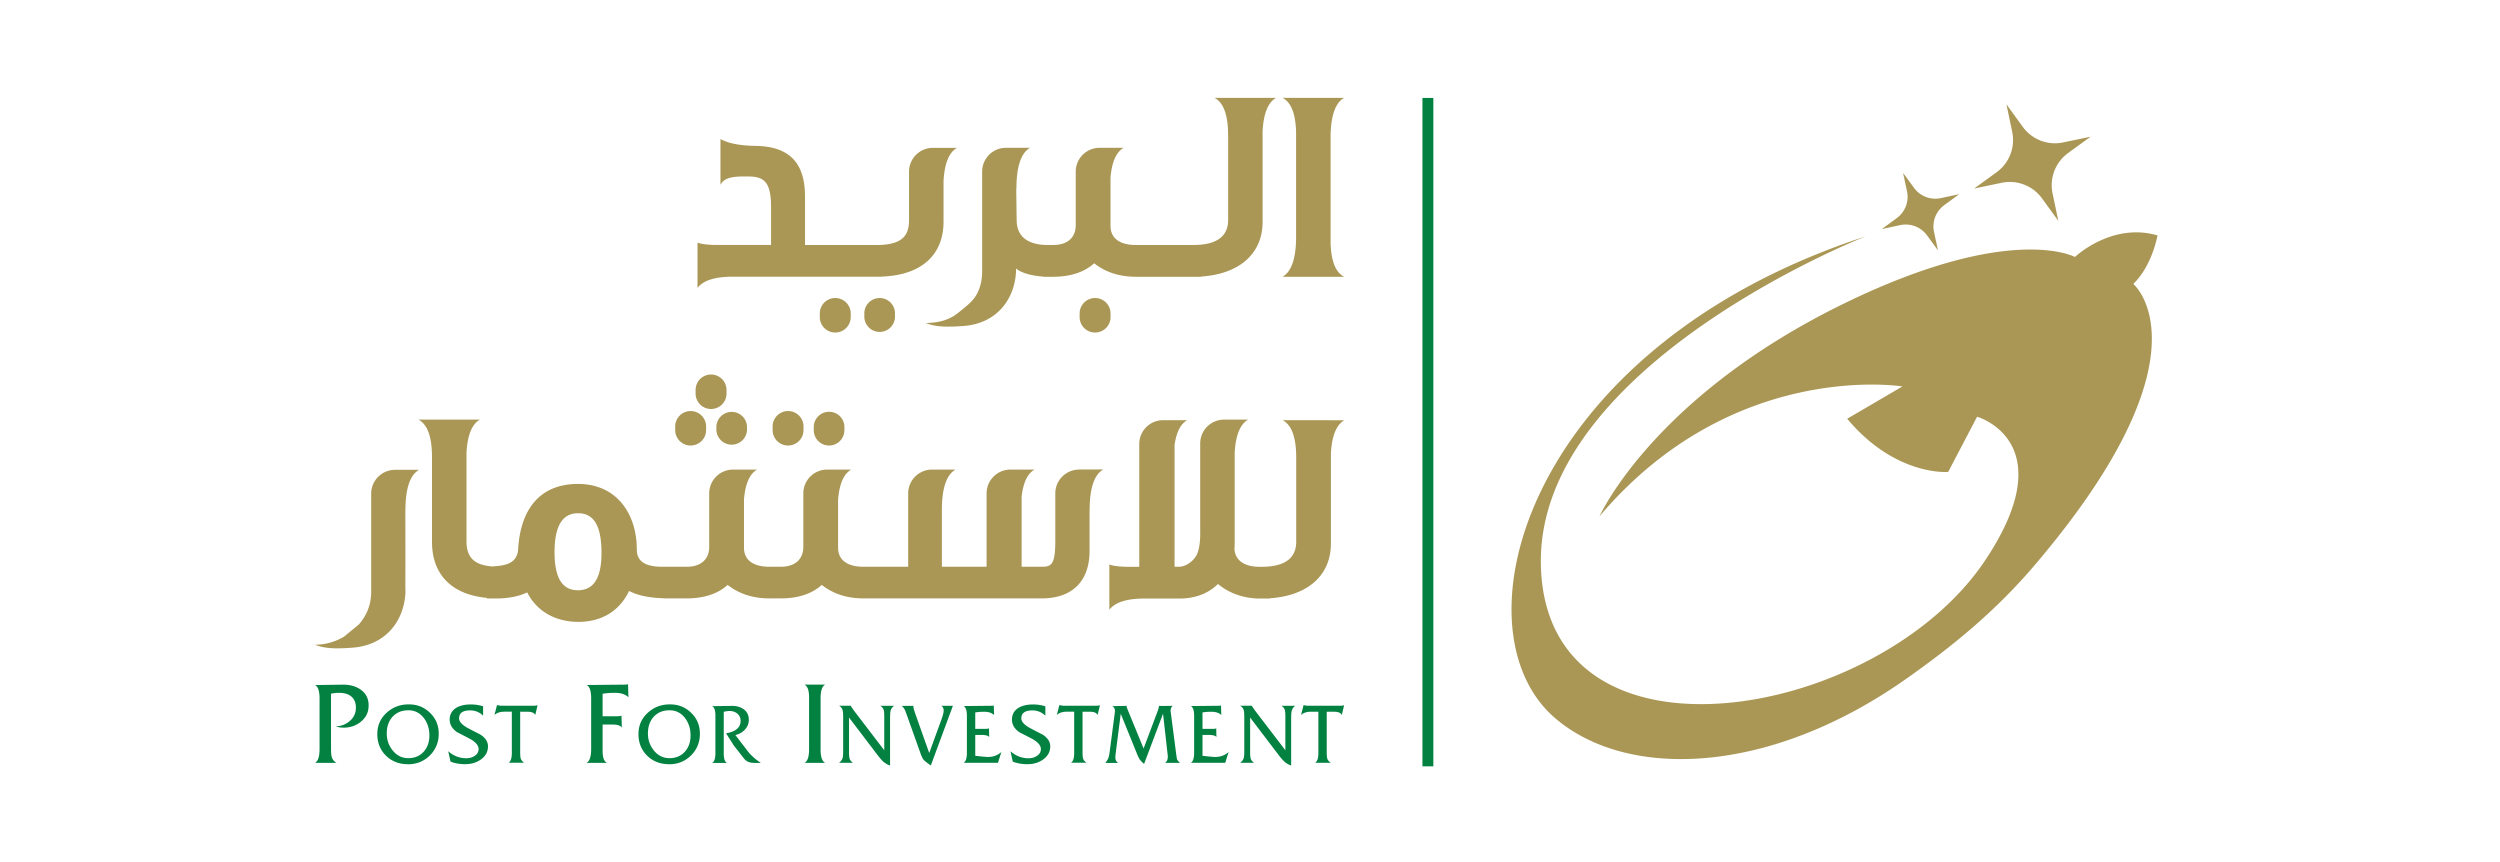
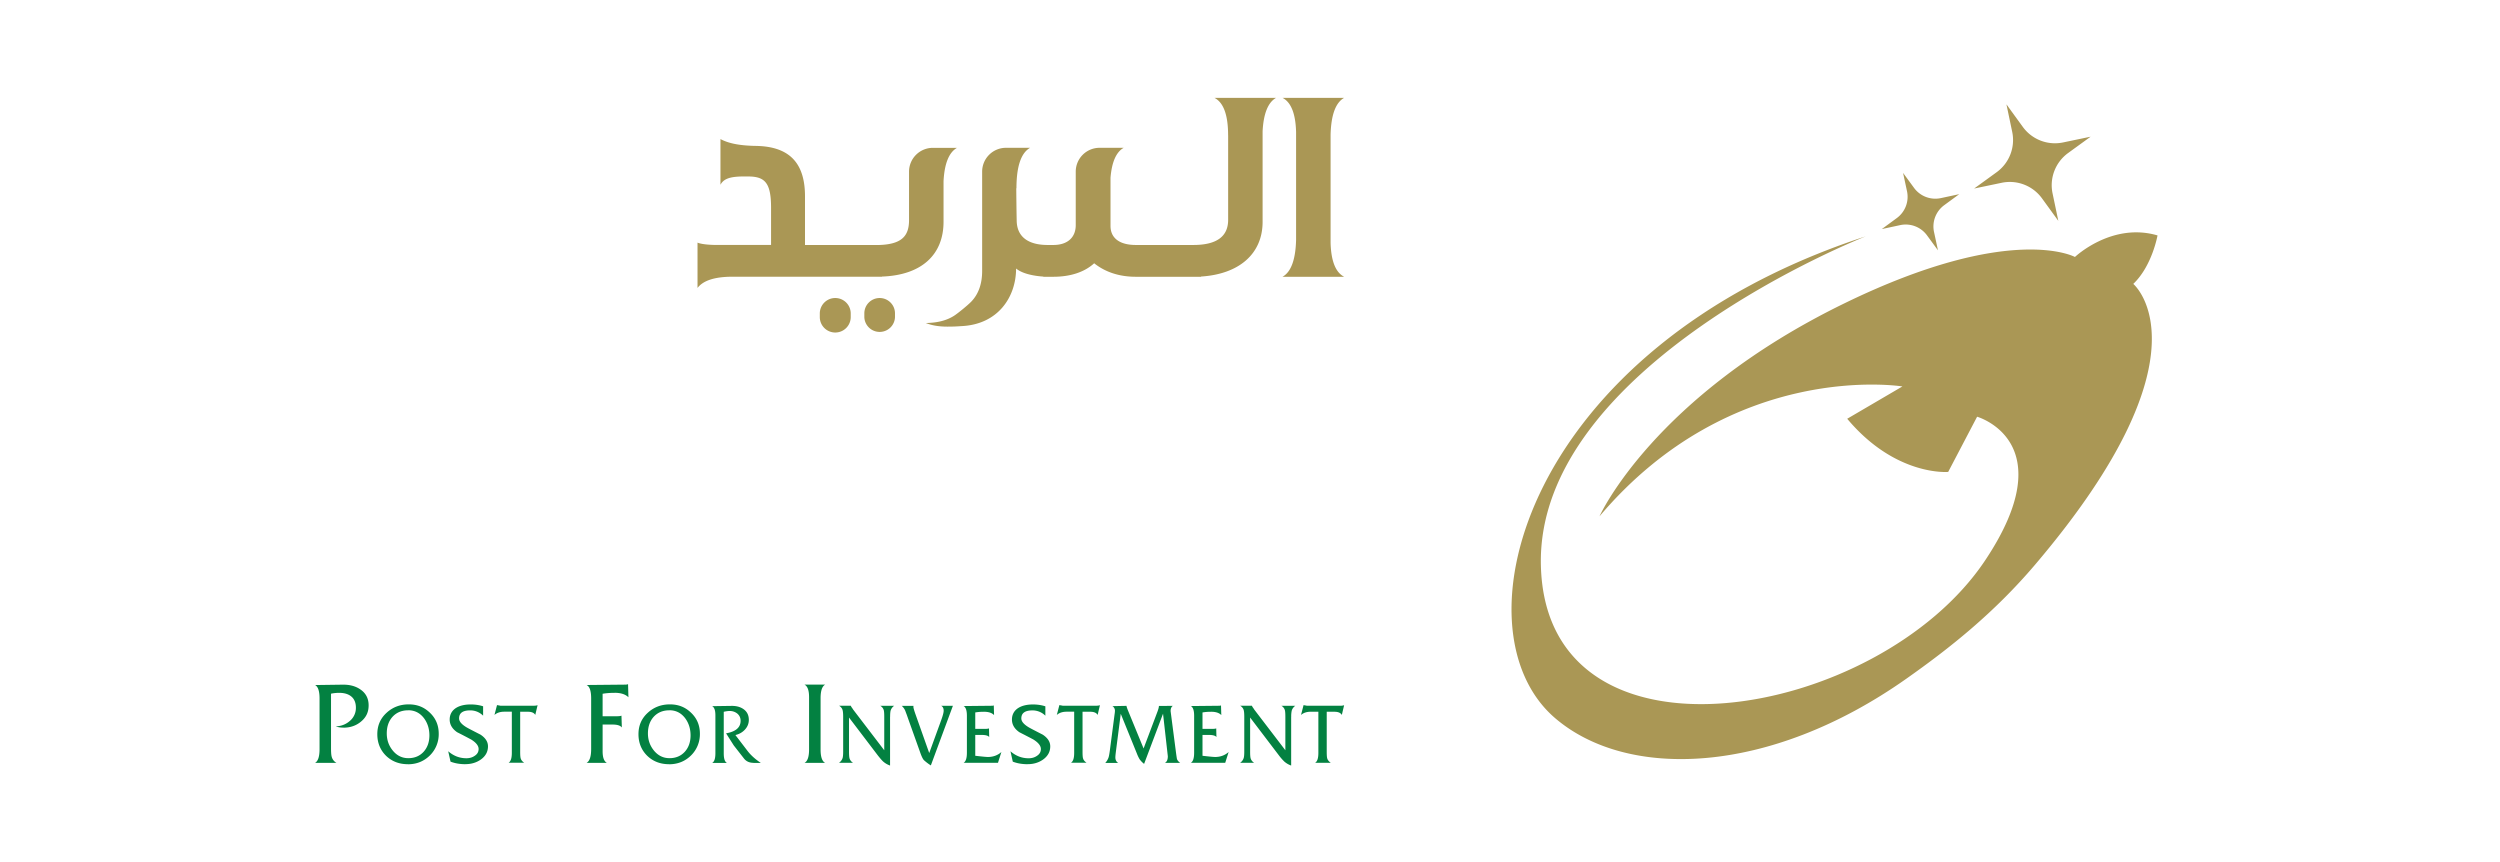
<svg xmlns="http://www.w3.org/2000/svg" width="200" height="69" viewBox="0 0 200 69" fill="none">
  <g clip-path="url(#5itmrajyja)">
    <path fill-rule="evenodd" clip-rule="evenodd" d="M165.995 20.558s2.945-2.8 6.607-1.724c0 0-.431 2.44-1.939 3.878 0 0 6.541 5.512-7.837 22.44-3.32 3.911-6.882 6.723-10.328 9.152-10.968 7.732-22.307 8.104-28.094 3.142-8.312-7.128-2.395-29.646 24.862-38.541 0 0-26.403 10.325-25.994 26.351.434 17.036 26.964 12.431 35.543-.43 6.336-9.498-.646-11.488-.646-11.488l-2.314 4.416s-4.2.375-8.078-4.253l4.416-2.585s-13.571-2.206-24.234 10.392c0 0 4.301-9.612 19.655-17.07 13.3-6.462 18.381-3.68 18.381-3.68zm-11.273-1.998a2.11 2.11 0 0 1 .821-2.15l1.196-.877-1.467.315a2.108 2.108 0 0 1-2.15-.82l-.877-1.197.316 1.468a2.11 2.11 0 0 1-.821 2.15l-1.196.877 1.467-.316a2.11 2.11 0 0 1 2.151.82l.876 1.197-.316-1.468zm9.482-3.094a3.18 3.18 0 0 1 1.245-3.224l1.801-1.307-2.203.46a3.177 3.177 0 0 1-3.223-1.244l-1.308-1.801.461 2.202a3.179 3.179 0 0 1-1.244 3.224l-1.802 1.307 2.203-.46a3.18 3.18 0 0 1 3.224 1.244l1.307 1.801-.461-2.202z" fill="#AA9755" />
-     <path d="M114.668 7.832h-.873v53.475h.873V7.832z" fill="#038141" />
    <path d="M106.447 19.416v-8.635c.04-1.575.397-2.567 1.084-2.953h-4.928c.683.353 1.043 1.263 1.084 2.722v8.64c-.041 1.574-.397 2.566-1.084 2.952h4.928c-.687-.353-1.044-1.263-1.084-2.722v-.004zM70.373 23.842c-.676 0-1.226.55-1.226 1.225v.309a1.227 1.227 0 0 0 2.452 0v-.309c0-.675-.55-1.225-1.226-1.225zM66.82 23.842c-.683 0-1.236.553-1.236 1.237v.286a1.236 1.236 0 1 0 2.474 0v-.286c0-.684-.554-1.237-1.237-1.237zM67.093 22.137h3.465v-.011c3.194-.115 4.925-1.768 4.925-4.383v-3.25c.074-1.41.434-2.302 1.077-2.666h-1.932a1.907 1.907 0 0 0-1.905 1.905v3.881c0 1.282-.598 1.943-2.451 1.988H64.4v-3.89c0-2.491-1.077-3.847-3.514-4.021h-.003a8.579 8.579 0 0 0-.546-.019c-.94-.03-1.924-.13-2.7-.546v3.658c.308-.601 1.047-.683 2.213-.665 1.348 0 1.835.51 1.835 2.496v2.983H57.38c-.694 0-1.292-.067-1.578-.186v3.625c.453-.598 1.389-.899 2.8-.899H67.1h-.007zM98.252 10.825v6.764c0 1.303-.884 2.009-2.781 2.009h-4.599c-1.37 0-2.031-.598-2.031-1.523v-3.859c.104-1.251.453-2.054 1.055-2.392h-1.932a1.907 1.907 0 0 0-1.905 1.906v4.278c0 .973-.639 1.59-1.79 1.59h-.46c-1.479 0-2.474-.598-2.474-1.987-.015-.713-.026-1.645-.034-2.555l.015.018c0-1.753.364-2.837 1.092-3.25h-1.931a1.907 1.907 0 0 0-1.905 1.906v7.944c0 .955-.25 1.82-.884 2.47-.29.293-.933.817-1.27 1.055-.677.471-1.494.627-2.352.642.472.193 1.048.29 1.727.29.416 0 .773-.015 1.085-.04 2.99-.12 4.409-2.363 4.409-4.61.553.464 1.6.61 2.183.646v.015h.795c1.326 0 2.474-.353 3.269-1.08.861.683 1.964 1.08 3.335 1.08h5.214v-.018c3.057-.194 4.925-1.828 4.925-4.376v-7.253c.075-1.412.435-2.303 1.077-2.667h-4.928c.728.375 1.092 1.374 1.092 2.997h.003z" fill="#AA9755" />
-     <path d="M87.607 23.842c-.683 0-1.237.553-1.237 1.237v.286a1.236 1.236 0 1 0 2.474 0v-.286c0-.684-.554-1.237-1.237-1.237zM86.33 37.566a1.907 1.907 0 0 0-1.906 1.906v3.792c0 2.01-.353 2.076-1.148 2.076h-1.545v-5.623c.13-1.114.472-1.835 1.033-2.15h-1.932a1.907 1.907 0 0 0-1.905 1.905v5.868H75.35v-4.524c0-1.753.364-2.837 1.092-3.25H74.56a1.907 1.907 0 0 0-1.905 1.906v5.868h-3.577c-1.37 0-2.031-.598-2.031-1.523v-3.859c.104-1.251.453-2.054 1.054-2.392h-1.93a1.907 1.907 0 0 0-1.906 1.906v4.278c0 .973-.639 1.59-1.79 1.59h-.925c-1.37 0-2.032-.598-2.032-1.523v-3.859c.104-1.251.453-2.054 1.055-2.392h-1.931a1.907 1.907 0 0 0-1.906 1.906v4.278c0 .973-.638 1.59-1.79 1.59h-1.968c-1.37 0-2.032-.442-2.032-1.37 0-2.894-1.634-5.256-4.706-5.256-3.071 0-4.616 2.054-4.79 5.255-.097 1.16-1.107 1.29-2.08 1.345-1.523-.115-2.05-.802-2.05-2.032v-7.06c.074-1.408.434-2.292 1.076-2.656h-4.928c.728.375 1.092 1.375 1.092 2.998v6.785c0 2.556 1.508 4.208 4.394 4.483v.045H39.836c.87-.015 1.68-.168 2.34-.487.75 1.478 2.188 2.34 4.063 2.362 1.943 0 3.336-.906 4.086-2.473.84.43 1.827.553 2.782.583v.01h1.838c1.326 0 2.474-.352 3.269-1.08.861.683 1.964 1.08 3.335 1.08h.925c1.326 0 2.473-.352 3.268-1.08.862.683 1.965 1.08 3.335 1.08h14.266c2.384 0 3.822-1.325 3.822-3.798V40.8l.007.008c0-1.753.364-2.838 1.092-3.25h-1.931l-.004.007zM46.24 47.22c-1.126 0-1.876-.772-1.876-3.049s.75-3.112 1.876-3.112c1.125 0 1.879.772 1.879 3.179 0 2.187-.75 2.982-1.88 2.982zM31.6 37.586a1.907 1.907 0 0 0-1.906 1.905v7.87c0 .996-.353 1.883-.999 2.608l-1.155.95a4.512 4.512 0 0 1-2.34.658c.472.193 1.048.29 1.727.29.42 0 .776-.015 1.088-.041 2.823-.123 4.26-2.136 4.413-4.279.022-.212 0-.427 0-.654.01-2.755 0-4.702 0-6.068l.007.01c0-1.752.364-2.837 1.092-3.25h-1.931.003zM106.457 33.615h-3.852c.728.375 1.092 1.374 1.092 2.997v6.723c0 1.303-.884 2.009-2.782 2.009h-.13c-1.303 0-1.964-.553-2.031-1.415.022-.2.022-.42.022-.661v-7.042c.074-1.408.435-2.292 1.077-2.656h-1.931a1.907 1.907 0 0 0-1.906 1.906v6.574c0 .727.045 1.522-.24 2.254-.265.598-.93 1.036-1.457 1.036h-.353v-9.75c.145-1.013.48-1.678 1.01-1.975h-1.93a1.907 1.907 0 0 0-1.906 1.905v9.824h-.814c-.694 0-1.292-.067-1.578-.186v3.625c.453-.598 1.39-.899 2.8-.899H94.368c1.214 0 2.295-.397 3.049-1.147h.044c.817.683 2.01 1.147 3.335 1.147h.795v-.022c3.031-.204 4.881-1.835 4.881-4.372v-7.205c.074-1.411.434-2.302 1.077-2.666h-1.077l-.015-.004zM66.326 35.642c.676 0 1.226-.55 1.226-1.225v-.309a1.227 1.227 0 0 0-2.451 0v.309c0 .676.55 1.225 1.225 1.225z" fill="#AA9755" />
-     <path d="M63.045 35.642c.684 0 1.237-.553 1.237-1.236v-.286a1.236 1.236 0 1 0-2.473 0v.286c0 .683.553 1.236 1.236 1.236zM57.31 34.108v.309a1.227 1.227 0 0 0 2.45 0v-.309a1.227 1.227 0 0 0-2.45 0zM55.252 35.642c.684 0 1.237-.553 1.237-1.236v-.286a1.236 1.236 0 1 0-2.473 0v.286c0 .683.553 1.236 1.236 1.236zM56.885 32.72c.684 0 1.237-.553 1.237-1.236v-.286a1.236 1.236 0 1 0-2.474 0v.286c0 .683.554 1.236 1.237 1.236z" fill="#AA9755" />
    <path d="M27.477 58.21c-.245 0-.45-.034-.617-.104a1.716 1.716 0 0 0 1.126-.431 1.35 1.35 0 0 0 .486-1.059c0-.386-.119-.683-.353-.884-.233-.2-.56-.304-.98-.304-.227 0-.442.022-.657.067v4.345c0 .312.014.539.048.676a.789.789 0 0 0 .393.516H25.2c.245-.137.364-.505.364-1.106V55.88c0-.587-.119-.947-.356-1.077l2.184-.03c.575-.011 1.054.115 1.44.383.439.3.658.724.658 1.274s-.204.965-.617 1.303c-.386.32-.854.48-1.396.48v-.004zM32.632 61.137c-.702 0-1.285-.227-1.75-.676-.463-.46-.697-1.036-.697-1.727 0-.69.245-1.255.739-1.708.494-.454 1.084-.676 1.775-.676.69 0 1.237.226 1.701.676.464.445.698 1.002.698 1.675a2.38 2.38 0 0 1-.716 1.742c-.476.464-1.055.698-1.75.698v-.004zm.022-4.312c-.523 0-.943.178-1.262.531-.301.342-.45.78-.45 1.311 0 .531.156.97.465 1.36.337.42.757.627 1.262.627s.925-.178 1.237-.53c.297-.339.446-.77.446-1.293 0-.524-.145-.992-.438-1.382-.324-.42-.743-.628-1.256-.628l-.004.004zM37.238 61.136c-.438 0-.836-.067-1.196-.205l-.186-.832c.428.375.914.561 1.456.561.25 0 .468-.063.65-.186.22-.137.327-.32.327-.553 0-.256-.193-.505-.58-.75a43.77 43.77 0 0 0-1.14-.594c-.397-.275-.594-.613-.594-1.018s.186-.736.554-.951c.29-.167.668-.252 1.129-.252.36 0 .69.051.991.148v.75a1.444 1.444 0 0 0-1.043-.423c-.587 0-.88.215-.88.642 0 .234.193.468.579.702.085.056.464.253 1.133.595.4.263.601.575.601.935 0 .439-.196.792-.586 1.067-.35.24-.754.36-1.211.36l-.004.004zM42.825 57.2c-.093-.175-.29-.26-.594-.26h-.617v3.208c0 .275.015.457.049.546.04.123.133.23.274.327h-1.251c.174-.104.26-.368.26-.787v-3.298h-.602c-.327 0-.59.085-.787.26l.204-.788.108.019c.066.01.118.022.16.03h2.685a.93.93 0 0 0 .293-.041l-.186.78.004.003zM49.164 55.427c-.35 0-.669.026-.955.074V57.3h1.125c.182 0 .309-.015.383-.048l.03.947c-.12-.156-.364-.234-.732-.234h-.806v2.135c0 .494.111.803.338.929h-1.62c.246-.138.365-.505.365-1.107v-4.056c0-.594-.123-.95-.364-1.066l3.071-.03a.582.582 0 0 0 .245-.037l.03 1.048c-.238-.238-.605-.357-1.107-.357l-.003.004zM53.526 61.137c-.702 0-1.285-.227-1.75-.676-.464-.46-.698-1.036-.698-1.727 0-.69.245-1.255.74-1.708.493-.454 1.084-.676 1.775-.676.69 0 1.236.226 1.7.676.465.445.699 1.002.699 1.675a2.38 2.38 0 0 1-.717 1.742c-.475.464-1.055.698-1.75.698v-.004zm.022-4.312c-.524 0-.943.178-1.263.531-.3.342-.45.78-.45 1.311 0 .531.157.97.465 1.36.338.42.758.627 1.263.627.505 0 .925-.178 1.237-.53.297-.339.445-.77.445-1.293 0-.524-.145-.992-.438-1.382-.323-.42-.743-.628-1.255-.628l-.004.004zM60.296 61.028c-.338 0-.594-.115-.773-.342l-.82-1.05-.617-.97c.772-.134 1.162-.468 1.162-1.003 0-.238-.089-.43-.267-.58a.963.963 0 0 0-.617-.204c-.107 0-.263.019-.464.064v3.32c0 .434.086.69.26.772h-1.188c.174-.096.26-.352.26-.772v-3.038c0-.398-.086-.639-.26-.732l1.556-.022c.382-.004.702.082.954.26.283.2.424.486.424.854 0 .3-.104.56-.316.787-.204.22-.457.36-.758.431l.977 1.278c.26.338.613.657 1.059.954h-.58l.008-.007zM64.362 61.028c.245-.13.364-.49.364-1.077v-4.179c0-.542-.122-.876-.364-1.002h1.65c-.246.137-.365.5-.365 1.088v4.104c0 .587.123.943.364 1.066h-1.649zM71.205 57.35v3.893a1.666 1.666 0 0 1-.546-.316c-.1-.09-.238-.249-.416-.472l-2.322-3.053v2.727c0 .24.011.412.034.512.04.16.137.286.286.383h-1.122a.728.728 0 0 0 .294-.398c.026-.096.04-.26.04-.497v-2.782c0-.268-.018-.457-.055-.569a.594.594 0 0 0-.275-.319h.943a.548.548 0 0 0 .104.178l.09.138 2.48 3.246v-2.67c0-.242-.01-.413-.033-.513a.582.582 0 0 0-.286-.375h1.114a.73.73 0 0 0-.286.39c-.026.104-.04.27-.04.497h-.004zM74.465 61.232a4.096 4.096 0 0 1-.547-.416c-.078-.078-.163-.245-.26-.498l-1.017-2.849-.041-.119c-.019-.051-.04-.118-.07-.196-.03-.078-.06-.156-.086-.23a1.037 1.037 0 0 0-.308-.457h.943l-.007.066c-.008.067.052.286.185.658l1.081 3.053.921-2.53c.156-.42.234-.701.234-.854 0-.2-.067-.33-.204-.397h.943l-1.764 4.769h-.004zM79.837 61.026h-2.752c.178-.1.267-.368.267-.806v-2.956c0-.431-.089-.691-.267-.78l2.24-.023a.45.45 0 0 0 .178-.026l.022.773c-.167-.178-.438-.267-.806-.267-.26 0-.49.018-.698.055v1.311h.813a.874.874 0 0 0 .286-.033l.015.69c-.085-.114-.29-.17-.609-.17h-.505v1.668c.542.063.88.096 1.01.096.423 0 .784-.134 1.08-.397l-.274.869v-.004zM82.219 61.137c-.439 0-.836-.066-1.196-.204l-.186-.832c.427.375.914.561 1.456.561.249 0 .468-.063.65-.186.219-.137.327-.32.327-.553 0-.256-.194-.505-.58-.75-.06-.038-.438-.234-1.14-.595-.397-.274-.594-.612-.594-1.017 0-.405.185-.736.553-.951.29-.167.669-.253 1.13-.253.36 0 .69.052.99.149v.75a1.444 1.444 0 0 0-1.043-.423c-.587 0-.88.215-.88.642 0 .234.193.468.58.702.085.056.464.253 1.132.595.401.263.602.575.602.936 0 .438-.197.79-.587 1.065-.35.242-.754.36-1.21.36l-.004.004zM87.813 57.2c-.093-.175-.29-.26-.594-.26h-.616v3.208c0 .275.014.457.048.546.04.123.133.23.275.327h-1.252c.175-.104.26-.368.26-.787v-3.298h-.602c-.326 0-.59.085-.787.26l.204-.788.108.019c.067.01.119.022.16.03h2.685a.93.93 0 0 0 .293-.041l-.185.78.003.003zM93.192 61.03c.156-.082.234-.26.234-.532l-.383-3.402-1.515 4.015a1.828 1.828 0 0 1-.357-.367 2.947 2.947 0 0 1-.219-.457l-1.292-3.183-.39 3.038c-.026.208-.041.356-.041.446 0 .204.074.352.226.445h-1.032c.122-.133.212-.286.267-.456.026-.082.06-.257.097-.528l.382-2.923a2.08 2.08 0 0 0 .026-.252.423.423 0 0 0-.204-.383l1.13-.022c0 .044.033.148.096.315l1.27 3.094 1.122-2.978c.067-.186.104-.327.104-.424l1.114-.007c-.119.078-.178.219-.178.423l.445 3.42c.034.242.056.38.067.417.04.108.126.208.253.3h-1.222zM98.016 61.026h-2.752c.178-.1.267-.368.267-.806v-2.956c0-.431-.09-.691-.267-.78l2.24-.023a.45.45 0 0 0 .177-.026l.023.773c-.167-.178-.438-.267-.806-.267-.26 0-.49.018-.698.055v1.311h.813a.874.874 0 0 0 .286-.033l.015.69c-.086-.114-.29-.17-.61-.17H96.2v1.668c.542.063.88.096 1.01.096.423 0 .784-.134 1.08-.397l-.274.869v-.004zM103.293 57.35v3.893a1.66 1.66 0 0 1-.545-.316 4.164 4.164 0 0 1-.416-.472l-2.322-3.053v2.727c0 .24.011.412.034.512.041.16.137.286.286.383h-1.122a.728.728 0 0 0 .293-.398c.026-.096.041-.26.041-.497v-2.782c0-.268-.018-.457-.055-.569a.594.594 0 0 0-.275-.319h.943a.548.548 0 0 0 .104.178l.089.138 2.481 3.246v-2.67c0-.242-.011-.413-.033-.513a.585.585 0 0 0-.286-.375h1.114a.729.729 0 0 0-.286.39 2.243 2.243 0 0 0-.041.497h-.004zM107.348 57.201c-.092-.174-.289-.26-.594-.26h-.616v3.21c0 .274.015.456.048.545.041.123.134.23.275.327h-1.252c.175-.104.26-.368.26-.787v-3.298h-.602c-.326 0-.59.085-.787.26l.204-.788.108.019c.067.01.119.022.16.03h2.685a.927.927 0 0 0 .293-.041l-.185.78.003.003z" fill="#038141" />
  </g>
  <defs>
    <clipPath id="5itmrajyja">
      <path fill="#fff" transform="translate(25.216 7.836)" d="M0 0h147.393v53.475H0z" />
    </clipPath>
  </defs>
</svg>